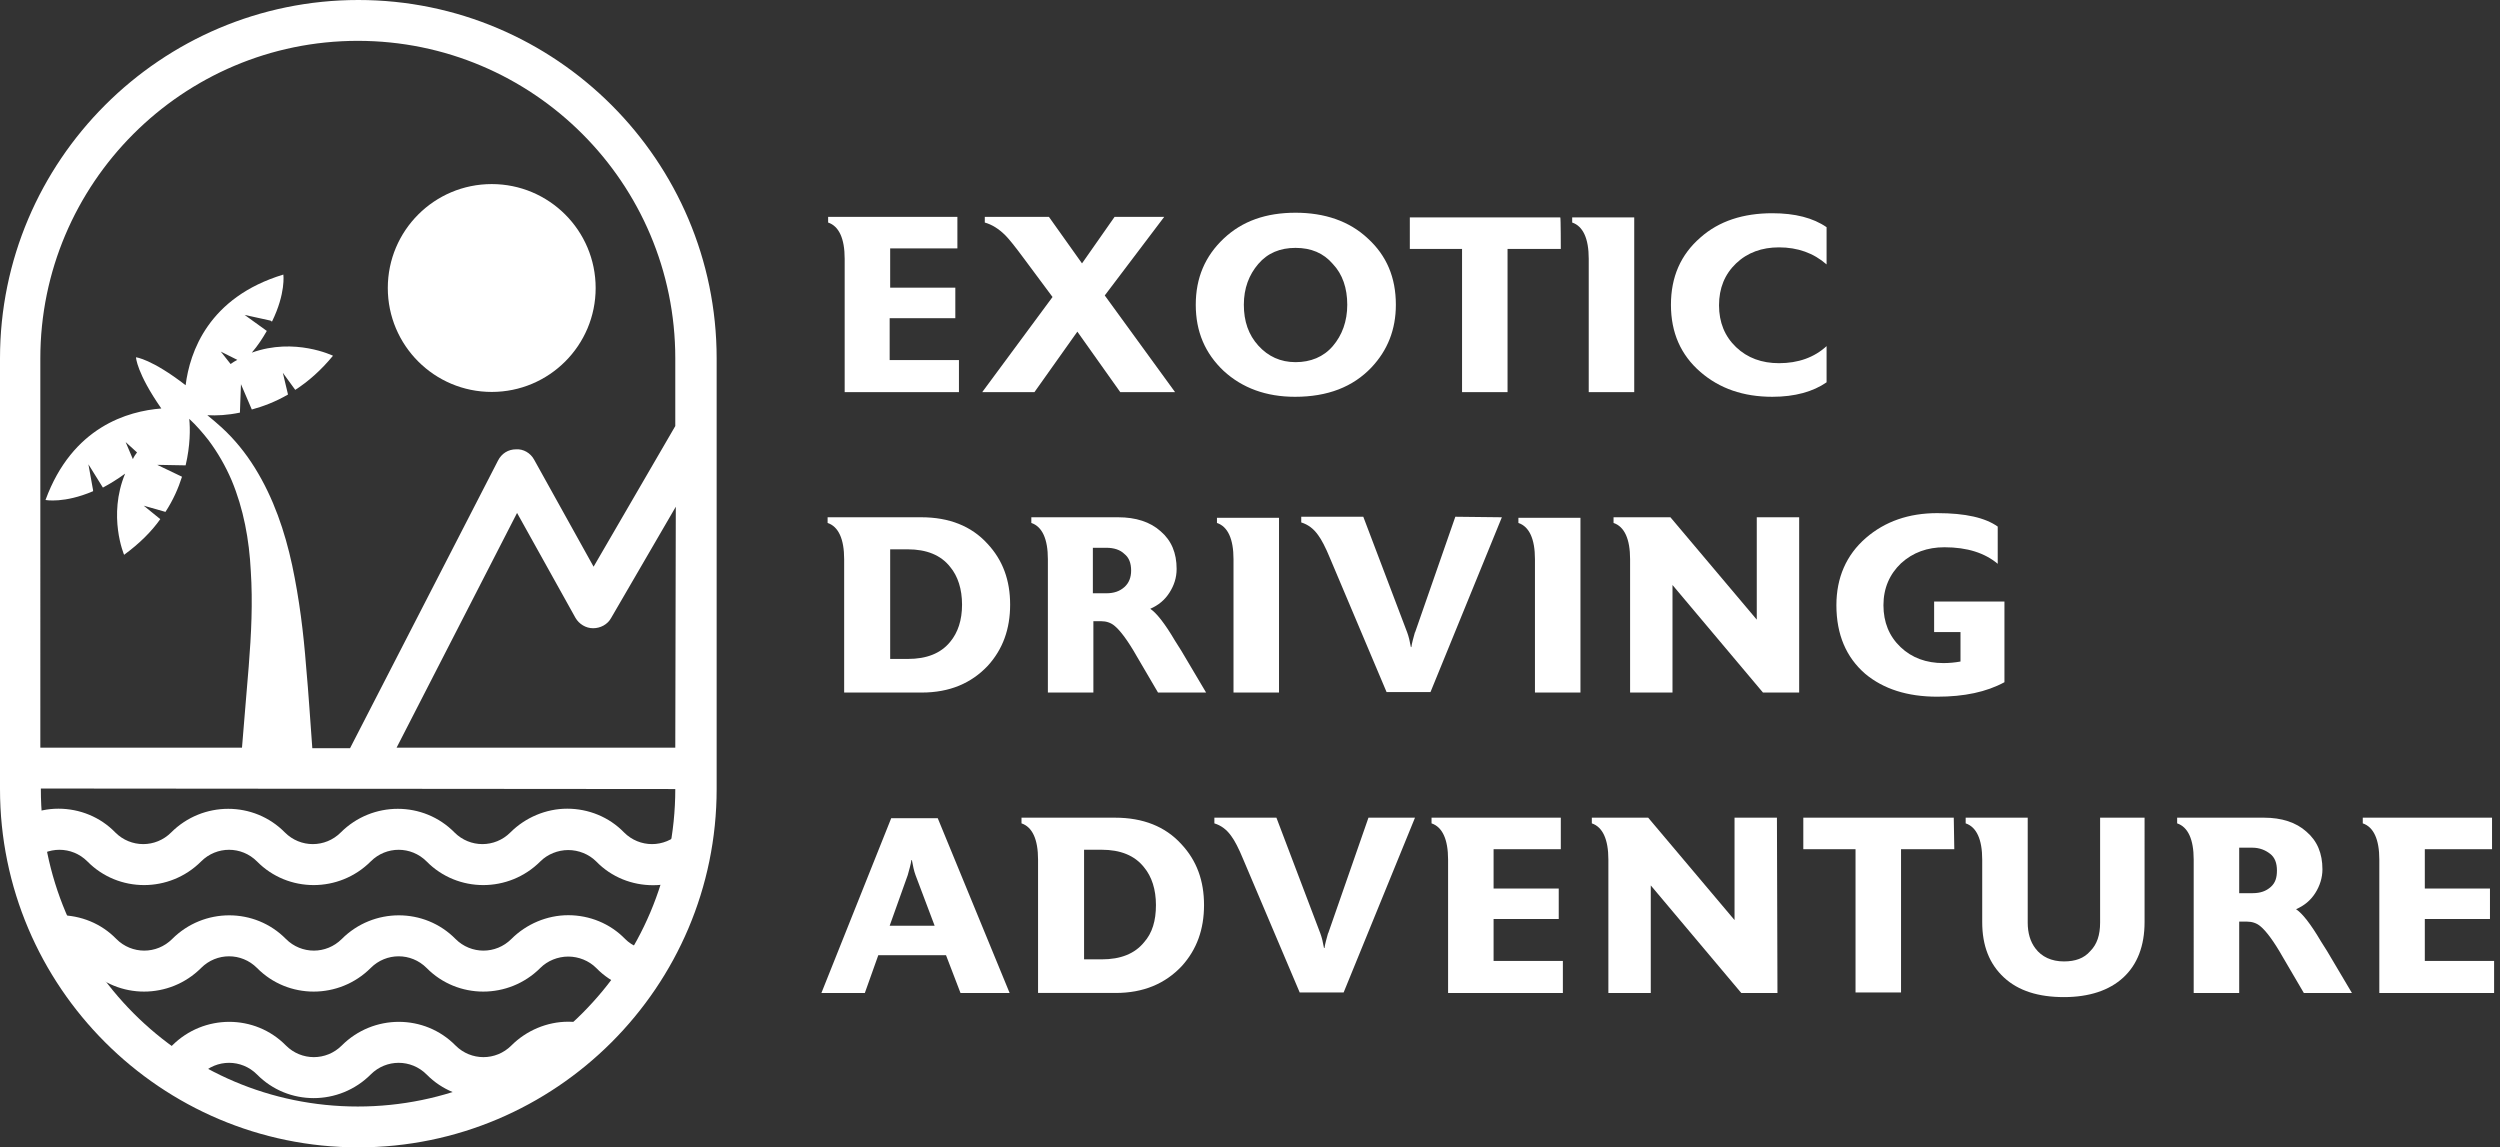
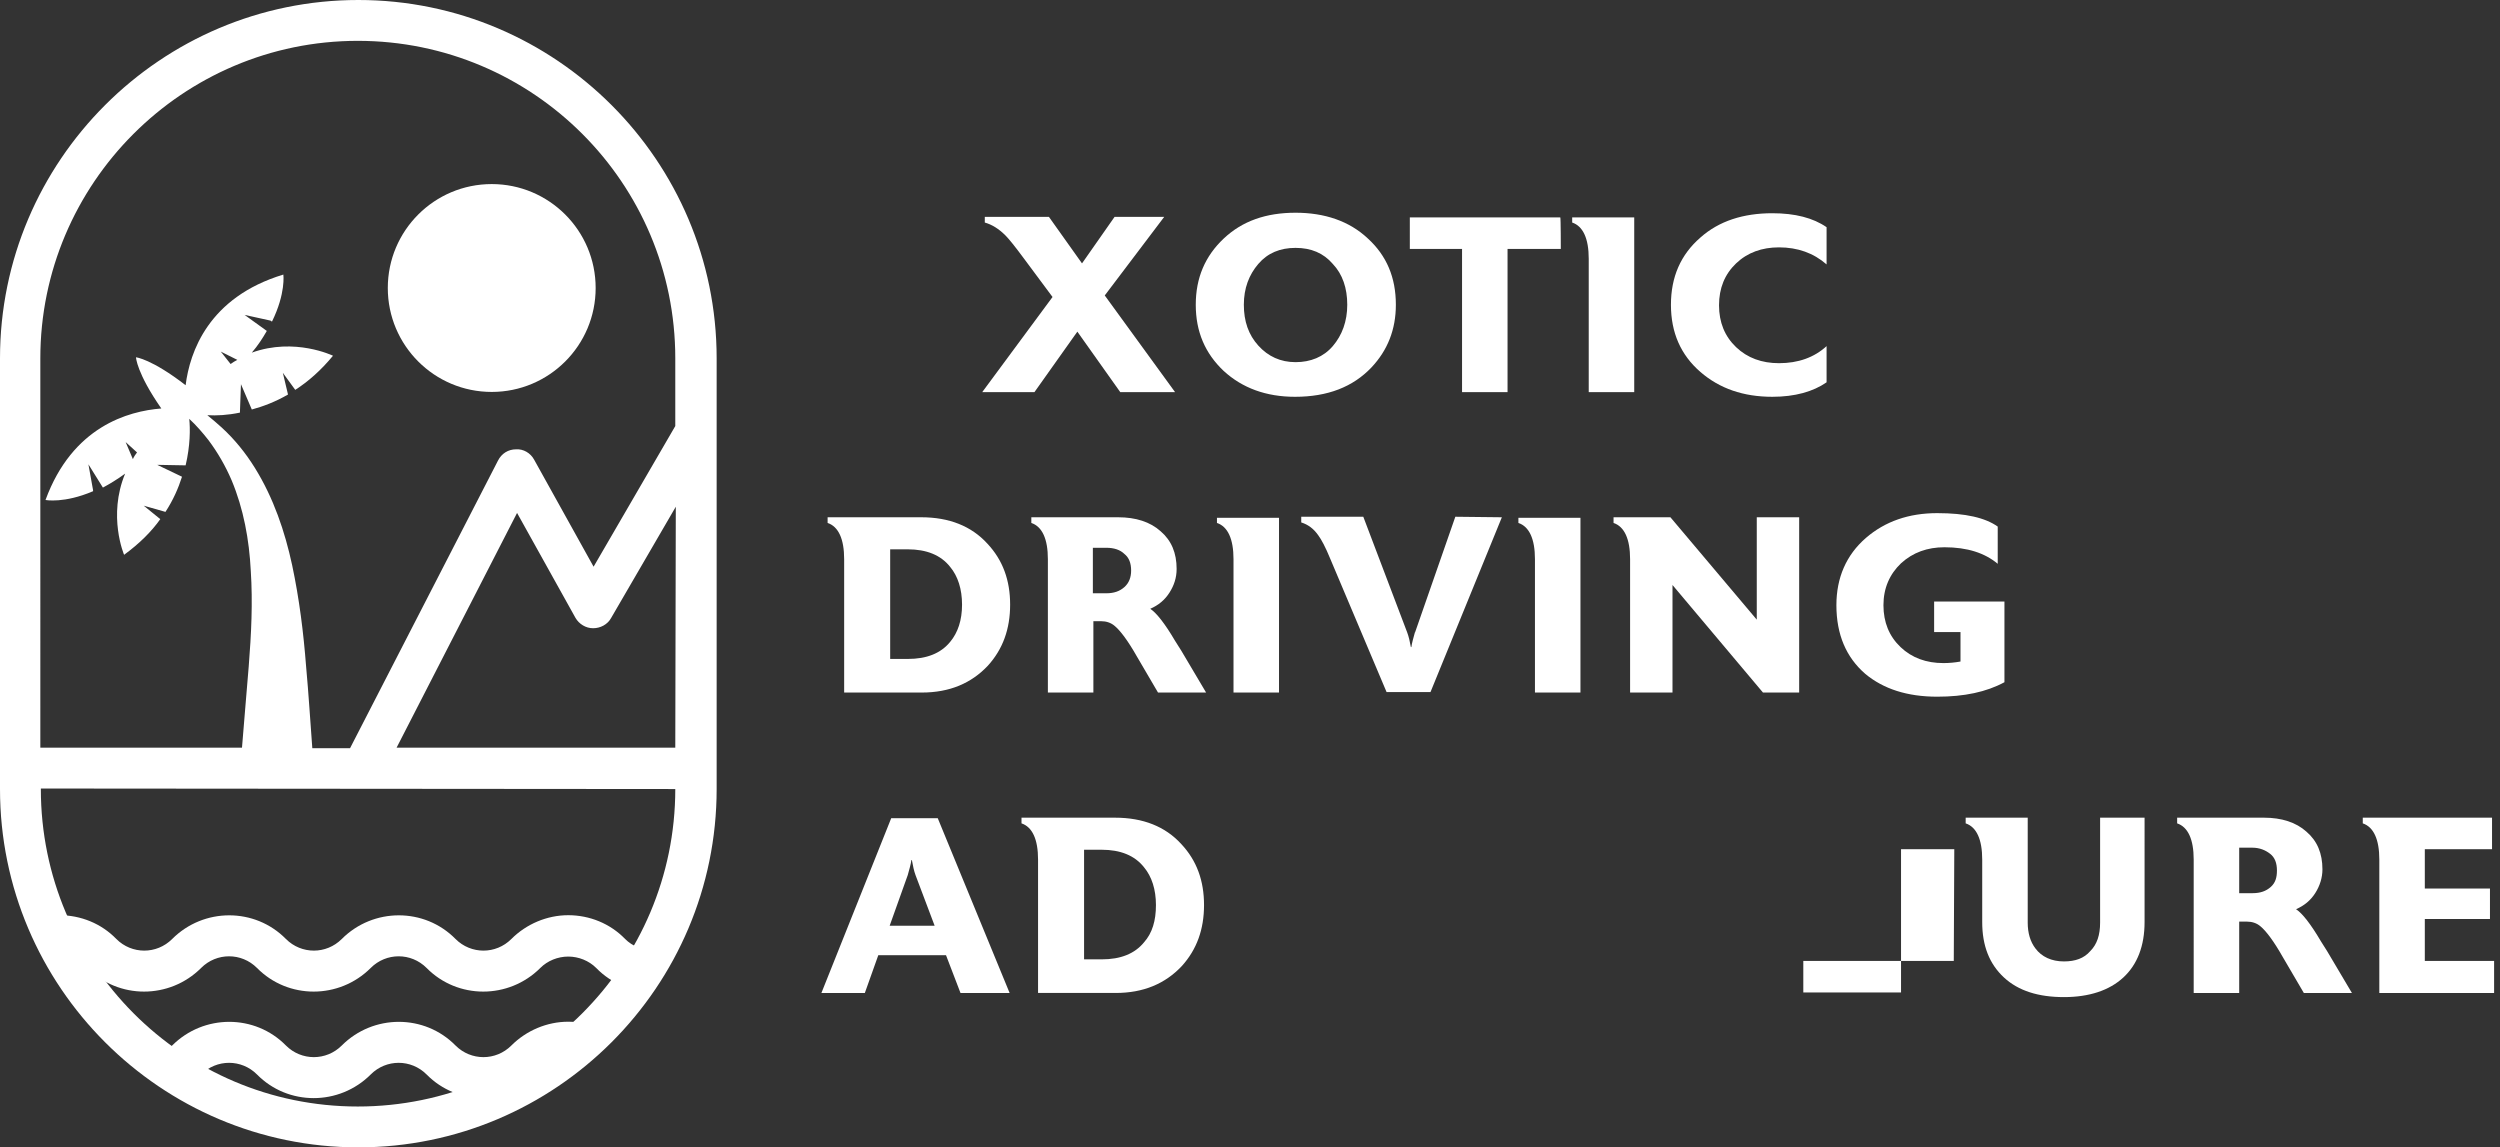
<svg xmlns="http://www.w3.org/2000/svg" xmlns:xlink="http://www.w3.org/1999/xlink" version="1.1" id="Calque_2_00000075121833109918807620000015023515856058921368_" x="0px" y="0px" viewBox="0 0 483.5 221.9" style="enable-background:new 0 0 483.5 221.9;" xml:space="preserve">
  <rect x="0" y="0" width="483.5" height="221.9" fill="#333333" stroke="none" />
  <style type="text/css">
	.st0{clip-path:url(#SVGID_00000012443330350140704940000008648075694962744759_);}
	.st1{fill:#FFFFFF;}
</style>
  <g id="Calque_1-2">
    <g>
      <g>
        <g>
          <defs>
            <path id="SVGID_1_" d="M69.3,4L69.3,4c36.1,0,65.3,29.2,65.3,65.3v83.3c0,36.1-29.2,65.3-65.3,65.3l0,0       C33.2,217.9,4,188.7,4,152.6V69.3C4,33.2,33.2,4,69.3,4z" />
          </defs>
          <clipPath id="SVGID_00000150806388953946642070000013214236956044725950_">
            <use xlink:href="#SVGID_1_" style="overflow:visible;" />
          </clipPath>
          <g style="clip-path:url(#SVGID_00000150806388953946642070000013214236956044725950_);">
            <g>
-               <path class="st1" d="M126.3,171.2c-4,0-8-1.5-11-4.6c-1.4-1.4-3.4-2.2-5.4-2.2s-4,0.8-5.4,2.2c-6.1,6.1-16,6.1-22,0        c-3-3-7.8-3-10.8,0c-6.1,6.1-16,6.1-22,0c-3-3-7.8-3-10.8,0c-6.1,6.1-16,6.1-22,0c-3-3-7.8-3-10.8,0L0.3,161        c2.9-2.9,6.9-4.6,11-4.6s8.1,1.6,11,4.6c3,3,7.8,3,10.8,0c6.1-6.1,16-6.1,22,0c3,3,7.8,3,10.8,0c6.1-6.1,16-6.1,22,0        c3,3,7.8,3,10.8,0c2.9-2.9,6.9-4.6,11-4.6s8.1,1.6,11,4.6c3,3,7.8,3,10.8,0l5.6,5.6C134.3,169.7,130.3,171.2,126.3,171.2        L126.3,171.2z" />
              <path class="st1" d="M126.3,191.8c-4,0-8-1.5-11-4.6c-1.4-1.4-3.4-2.2-5.4-2.2s-4,0.8-5.4,2.2c-6.1,6.1-16,6.1-22,0        c-3-3-7.8-3-10.8,0c-6.1,6.1-16,6.1-22,0c-3-3-7.8-3-10.8,0c-6.1,6.1-16,6.1-22,0c-3-3-7.8-3-10.8,0l-5.6-5.6        c2.9-2.9,6.9-4.6,11-4.6s8.1,1.6,11,4.6c3,3,7.8,3,10.8,0c6.1-6.1,16-6.1,22,0c3,3,7.8,3,10.8,0c6.1-6.1,16-6.1,22,0        c3,3,7.8,3,10.8,0c2.9-2.9,6.9-4.6,11-4.6s8.1,1.6,11,4.6c1.4,1.4,3.4,2.2,5.4,2.2s4-0.8,5.4-2.2l5.6,5.6        C134.3,190.3,130.3,191.8,126.3,191.8z" />
              <path class="st1" d="M126.3,212.4c-4,0-8-1.5-11-4.6c-1.4-1.4-3.4-2.2-5.4-2.2s-4,0.8-5.4,2.2c-6.1,6.1-16,6.1-22,0        c-3-3-7.8-3-10.8,0c-6.1,6.1-16,6.1-22,0c-3-3-7.8-3-10.8,0c-6.1,6.1-16,6.1-22,0c-3-3-7.8-3-10.8,0l-5.6-5.6        c2.9-2.9,6.9-4.6,11-4.6s8.1,1.6,11,4.6c3,3,7.8,3,10.8,0c6.1-6.1,16-6.1,22,0c3,3,7.8,3,10.8,0c6.1-6.1,16-6.1,22,0        c3,3,7.8,3,10.8,0c2.9-2.9,6.9-4.6,11-4.6s8.1,1.6,11,4.6c1.4,1.4,3.4,2.2,5.4,2.2s4-0.8,5.4-2.2l5.6,5.6        C134.3,210.9,130.3,212.4,126.3,212.4z" />
              <path class="st1" d="M126.3,233c-4,0-8-1.5-11-4.6c-1.4-1.4-3.4-2.2-5.4-2.2s-4,0.8-5.4,2.2c-6.1,6.1-16,6.1-22,0        c-3-3-7.8-3-10.8,0c-6.1,6.1-16,6.1-22,0c-3-3-7.8-3-10.8,0c-6.1,6.1-16,6.1-22,0c-3-3-7.8-3-10.8,0l-5.6-5.6        c2.9-2.9,6.9-4.6,11-4.6s8.1,1.6,11,4.6c3,3,7.8,3,10.8,0c6.1-6.1,16-6.1,22,0c3,3,7.8,3,10.8,0c6.1-6.1,16-6.1,22,0        c3,3,7.8,3,10.8,0c2.9-2.9,6.9-4.6,11-4.6s8.1,1.6,11,4.6c1.4,1.4,3.4,2.2,5.4,2.2s4-0.8,5.4-2.2l5.6,5.6        C134.3,231.5,130.3,233,126.3,233z" />
            </g>
          </g>
        </g>
      </g>
      <circle class="st1" cx="95.1" cy="55.7" r="20.1" />
      <path class="st1" d="M69.3,0C31.1,0,0,31.1,0,69.3v83.3c0,38.2,31.1,69.3,69.3,69.3s69.3-31.1,69.3-69.3V69.3    C138.6,31.1,107.5,0,69.3,0z M130.6,152.6c0,33.8-27.5,61.4-61.4,61.4S7.9,186.4,7.9,152.6v-0.1L130.6,152.6L130.6,152.6    L130.6,152.6z M130.6,144.6H76.7L100,99.2l11.3,20.3c0.7,1.2,2,2,3.4,2s2.8-0.7,3.5-2L130.7,98L130.6,144.6L130.6,144.6z     M130.6,82.4l-15.8,27.2l-11.5-20.7c-0.7-1.3-2.1-2.1-3.5-2c-1.5,0-2.8,0.8-3.5,2.2l-28.6,55.6h-7.3c-0.4-5.2-0.7-10.4-1.2-15.8    c-0.5-6.5-1.3-13-2.7-19.6c-1.4-6.5-3.6-13-7.2-18.8c-1.8-2.9-3.9-5.5-6.4-7.8c-0.9-0.8-1.8-1.6-2.8-2.4c1.8,0.1,3.9,0,6.3-0.5    l0.2-5.5l2.1,4.9c2.2-0.6,4.6-1.5,7-2.9l-1-4.2l2.4,3.3c2.5-1.6,5-3.8,7.3-6.6c0,0-7.4-3.6-15.7-0.6c1.2-1.4,2.1-2.8,2.9-4.2    l-4.3-3.1l5,1.1l0.3,0.2c2.7-5.5,2.2-9.1,2.2-9.1c-14.5,4.4-18.1,15-18.9,21.4c-6.6-5.1-9.6-5.4-9.6-5.4l8.1,8.5l0,0l-8.1-8.5    c0,0,0.1,3,4.9,9.9C24.8,79.5,14,82.5,8.8,96.7l0,0c0,0,3.6,0.7,9.2-1.7v-0.2l-0.9-5l2.8,4.5c1.3-0.7,2.8-1.6,4.3-2.7    c-3.4,8.2-0.2,15.7-0.2,15.7c3-2.2,5.3-4.5,7-6.9l-3.2-2.6L32,99c1.5-2.3,2.5-4.6,3.2-6.8l-4.8-2.3l5.5,0.1c0.9-3.8,0.9-7.1,0.7-9    c1.4,1.3,2.6,2.7,3.7,4.1c1.8,2.4,3.3,5,4.5,7.8c2.3,5.5,3.4,11.5,3.7,17.5c0.4,6.1,0.1,12.2-0.4,18.5c-0.4,5.2-0.9,10.4-1.3,15.7    h-39V69.3c0-33.8,27.5-61.4,61.4-61.4s61.4,27.5,61.4,61.4V82.4L130.6,82.4z M42.7,68l3.2,1.6c-0.4,0.2-0.9,0.5-1.3,0.8L42.7,68    L42.7,68z M26.5,87.5c-0.3,0.4-0.6,0.8-0.8,1.3l-1.4-3.3C24.3,85.5,26.5,87.5,26.5,87.5z" />
    </g>
    <g transform="translate(355.06 262.24)">
      <g>
-         <path class="st1" d="M-169.5-186.4h-22.2v-25.8c0-3.9-1.1-6.3-3.2-7v-1.1h25v6.1h-13v7.6h12.6v5.9H-183v8.1h13.4v6.2H-169.5z" />
        <path class="st1" d="M-127.8-186.4h-10.6l-8.3-11.7l-8.3,11.7h-10.1l13.6-18.4l-5.5-7.4c-1.7-2.3-2.9-3.8-3.6-4.5     c-1.3-1.3-2.6-2.1-4-2.5v-1.1h12.4l6.4,9l6.3-9h9.6l-11.5,15.2L-127.8-186.4L-127.8-186.4z" />
        <path class="st1" d="M-85.1-203.3c0,4.8-1.6,8.8-4.7,12.1c-3.6,3.8-8.5,5.7-14.8,5.7c-5.6,0-10.2-1.7-13.8-5     c-3.6-3.4-5.4-7.6-5.4-12.8s1.8-9.4,5.4-12.8s8.2-5,13.9-5c5.6,0,10.4,1.6,14,5C-86.9-212.8-85.1-208.6-85.1-203.3L-85.1-203.3z      M-94.5-203.3c0-3.2-0.9-5.9-2.8-7.9c-1.8-2.1-4.2-3.1-7.2-3.1s-5.4,1-7.2,3.1c-1.8,2.1-2.8,4.7-2.8,7.9s0.9,5.8,2.8,7.9     s4.3,3.2,7.2,3.2s5.4-1,7.2-3.1C-95.5-197.4-94.5-200.1-94.5-203.3z" />
        <path class="st1" d="M-53.2-214.1h-10.3v27.7h-8.8v-27.7h-10.1v-6.1h29.1C-53.2-220.2-53.2-214.1-53.2-214.1z" />
        <path class="st1" d="M-39-186.4h-8.8v-25.8c0-3.9-1.1-6.3-3.2-7v-1h12V-186.4L-39-186.4z" />
        <path class="st1" d="M-1.8-188.3c-2.6,1.8-6.1,2.8-10.5,2.8c-5.6,0-10.2-1.6-13.9-4.8c-3.8-3.3-5.7-7.6-5.7-13s1.9-9.7,5.7-13     c3.6-3.2,8.3-4.7,13.9-4.7c4.4,0,7.9,0.9,10.5,2.7v7.2c-2.5-2.2-5.6-3.3-9.2-3.3c-3.3,0-6.1,1-8.3,3.1s-3.3,4.8-3.3,8.1     s1.1,6,3.3,8.1s5,3.1,8.3,3.1c3.7,0,6.8-1.1,9.2-3.3C-1.8-195.4-1.8-188.3-1.8-188.3z" />
      </g>
      <g>
        <path class="st1" d="M-159.7-145.3c0,4.7-1.4,8.6-4.3,11.8c-3.2,3.4-7.4,5.2-12.8,5.2h-15v-25.8c0-3.9-1.1-6.3-3.2-7v-1.1h18.1     c5.4,0,9.7,1.7,12.8,5.1C-161.1-153.9-159.7-150-159.7-145.3L-159.7-145.3z M-169-145.3c0-3-0.8-5.5-2.3-7.3     c-1.8-2.3-4.6-3.4-8.2-3.4h-3.4v21.2h3.4c3.7,0,6.4-1.1,8.2-3.3C-169.8-139.9-169-142.3-169-145.3z" />
        <path class="st1" d="M-121.8-128.3h-9.3l-4.1-7c-1.7-3-3.2-5-4.3-5.9c-0.7-0.6-1.6-0.9-2.6-0.9h-1.5v13.8h-8.8v-25.8     c0-3.9-1.1-6.3-3.2-7v-1.1h16.8c3.4,0,6.2,0.9,8.2,2.7c2.1,1.8,3.1,4.2,3.1,7.3c0,1.7-0.5,3.2-1.4,4.6s-2.1,2.4-3.7,3.1     c1.2,0.8,2.8,2.8,4.8,6.2l1.2,1.9L-121.8-128.3L-121.8-128.3z M-136.3-151.9c0-1.4-0.4-2.5-1.3-3.2c-0.8-0.8-2-1.2-3.5-1.2h-2.6     v8.8h2.6c1.5,0,2.6-0.4,3.5-1.2C-136.7-149.5-136.3-150.6-136.3-151.9L-136.3-151.9z" />
        <path class="st1" d="M-107.7-128.3h-8.8v-25.8c0-3.9-1.1-6.3-3.2-7v-1h12V-128.3L-107.7-128.3z" />
        <path class="st1" d="M-64.6-162.2l-13.8,33.8h-8.5l-10.9-25.8c-0.9-2.2-1.7-3.7-2.3-4.5c-0.9-1.3-2-2.1-3.3-2.5v-1.1h12l8.5,22.4     c0.3,0.8,0.5,1.7,0.7,2.8h0.1c0.1-0.8,0.4-1.8,0.7-2.9v0.1l7.8-22.4L-64.6-162.2L-64.6-162.2z" />
        <path class="st1" d="M-49.4-128.3h-8.8v-25.8c0-3.9-1.1-6.3-3.2-7v-1h12V-128.3L-49.4-128.3z" />
        <path class="st1" d="M-7.1-128.3h-7l-17.5-20.8v20.8h-8.2v-25.8c0-3.9-1.1-6.3-3.2-7v-1.1h11l16.7,19.8v-19.8h8.2L-7.1-128.3     L-7.1-128.3z" />
        <path class="st1" d="M32.6-130.3c-3.5,1.9-7.8,2.8-13,2.8c-5.8,0-10.4-1.5-13.9-4.4c-3.7-3.2-5.6-7.6-5.6-13.3     c0-5.3,1.9-9.7,5.7-13c3.7-3.2,8.3-4.8,13.8-4.8s9.3,0.9,11.7,2.6v7.2c-2.5-2.1-5.9-3.2-10.3-3.2c-3.3,0-6.1,1-8.4,3.1     c-2.2,2.1-3.4,4.8-3.4,8.1s1.1,6,3.3,8.1s5,3.1,8.3,3.1c1.1,0,2.2-0.1,3.3-0.3v-5.7H19v-5.9h13.6V-130.3L32.6-130.3z" />
      </g>
      <g>
        <path class="st1" d="M-159.8-70.2h-9.5l-2.8-7.3h-13.1l-2.6,7.3h-8.4l13.5-33.8h9L-159.8-70.2L-159.8-70.2z M-174.3-83.2L-178-93     c-0.3-0.8-0.5-1.8-0.7-2.9h-0.1c-0.1,0.8-0.4,1.8-0.7,2.9l-3.5,9.8H-174.3L-174.3-83.2z" />
        <path class="st1" d="M-122.2-87.2c0,4.7-1.4,8.6-4.3,11.8c-3.2,3.4-7.4,5.2-12.8,5.2h-15V-96c0-3.9-1.1-6.3-3.2-7v-1.1h18.1     c5.4,0,9.7,1.7,12.8,5.1C-123.6-95.8-122.2-91.9-122.2-87.2L-122.2-87.2z M-131.5-87.2c0-3-0.8-5.5-2.3-7.3     c-1.8-2.3-4.6-3.4-8.2-3.4h-3.4v21.2h3.4c3.7,0,6.4-1.1,8.2-3.3C-132.2-81.8-131.5-84.2-131.5-87.2z" />
-         <path class="st1" d="M-81.4-104.1l-13.8,33.8h-8.5L-114.6-96c-0.9-2.2-1.7-3.7-2.3-4.5c-0.9-1.3-2-2.1-3.3-2.5v-1.1h12l8.5,22.4     c0.3,0.8,0.5,1.7,0.7,2.8h0.1c0.1-0.8,0.4-1.8,0.7-2.9v0.1l7.8-22.4H-81.4L-81.4-104.1z" />
-         <path class="st1" d="M-52.8-70.2H-75V-96c0-3.9-1.1-6.3-3.2-7v-1.1h25v6.1h-13v7.6h12.6v5.9h-12.6v8.1h13.4L-52.8-70.2     L-52.8-70.2z" />
-         <path class="st1" d="M-11.3-70.2h-7L-35.8-91v20.8H-44V-96c0-3.9-1.1-6.3-3.2-7v-1.1h10.9l16.7,19.8v-19.8h8.2L-11.3-70.2     L-11.3-70.2z" />
-         <path class="st1" d="M22.9-98H12.6v27.7H3.8V-98H-6.3v-6.1h29.1L22.9-98L22.9-98z" />
+         <path class="st1" d="M22.9-98H12.6v27.7H3.8H-6.3v-6.1h29.1L22.9-98L22.9-98z" />
        <path class="st1" d="M59.7-83.9c0,4.6-1.4,8.2-4.1,10.7s-6.6,3.8-11.5,3.8s-8.8-1.2-11.6-3.8s-4.2-6.1-4.2-10.7V-96     c0-3.9-1.1-6.3-3.2-7v-1.1h12v20.3c0,2,0.5,3.7,1.5,5c1.2,1.6,3.1,2.5,5.5,2.5c2.2,0,3.9-0.6,5.1-2c1.3-1.3,1.9-3.1,1.9-5.5     v-20.3h8.6L59.7-83.9L59.7-83.9z" />
        <path class="st1" d="M99.8-70.2h-9.3l-4.1-7c-1.7-3-3.2-5-4.3-5.9c-0.7-0.6-1.6-0.9-2.6-0.9H78v13.8h-8.8V-96     c0-3.9-1.1-6.3-3.2-7v-1.1h16.8c3.4,0,6.2,0.9,8.2,2.7c2.1,1.8,3.1,4.2,3.1,7.3c0,1.6-0.5,3.2-1.4,4.6s-2.1,2.4-3.7,3.1     c1.2,0.8,2.8,2.8,4.8,6.2l1.2,1.9L99.8-70.2z M85.3-93.9c0-1.4-0.4-2.5-1.3-3.2s-2-1.2-3.5-1.2H78v8.8h2.6c1.5,0,2.6-0.4,3.5-1.2     S85.3-92.5,85.3-93.9L85.3-93.9z" />
      </g>
      <g>
        <path class="st1" d="M127.3-70.2h-22.2V-96c0-3.9-1.1-6.3-3.2-7v-1.1h25v6.1h-13v7.6h12.6v5.9h-12.6v8.1h13.4L127.3-70.2     L127.3-70.2z" />
      </g>
    </g>
  </g>
</svg>